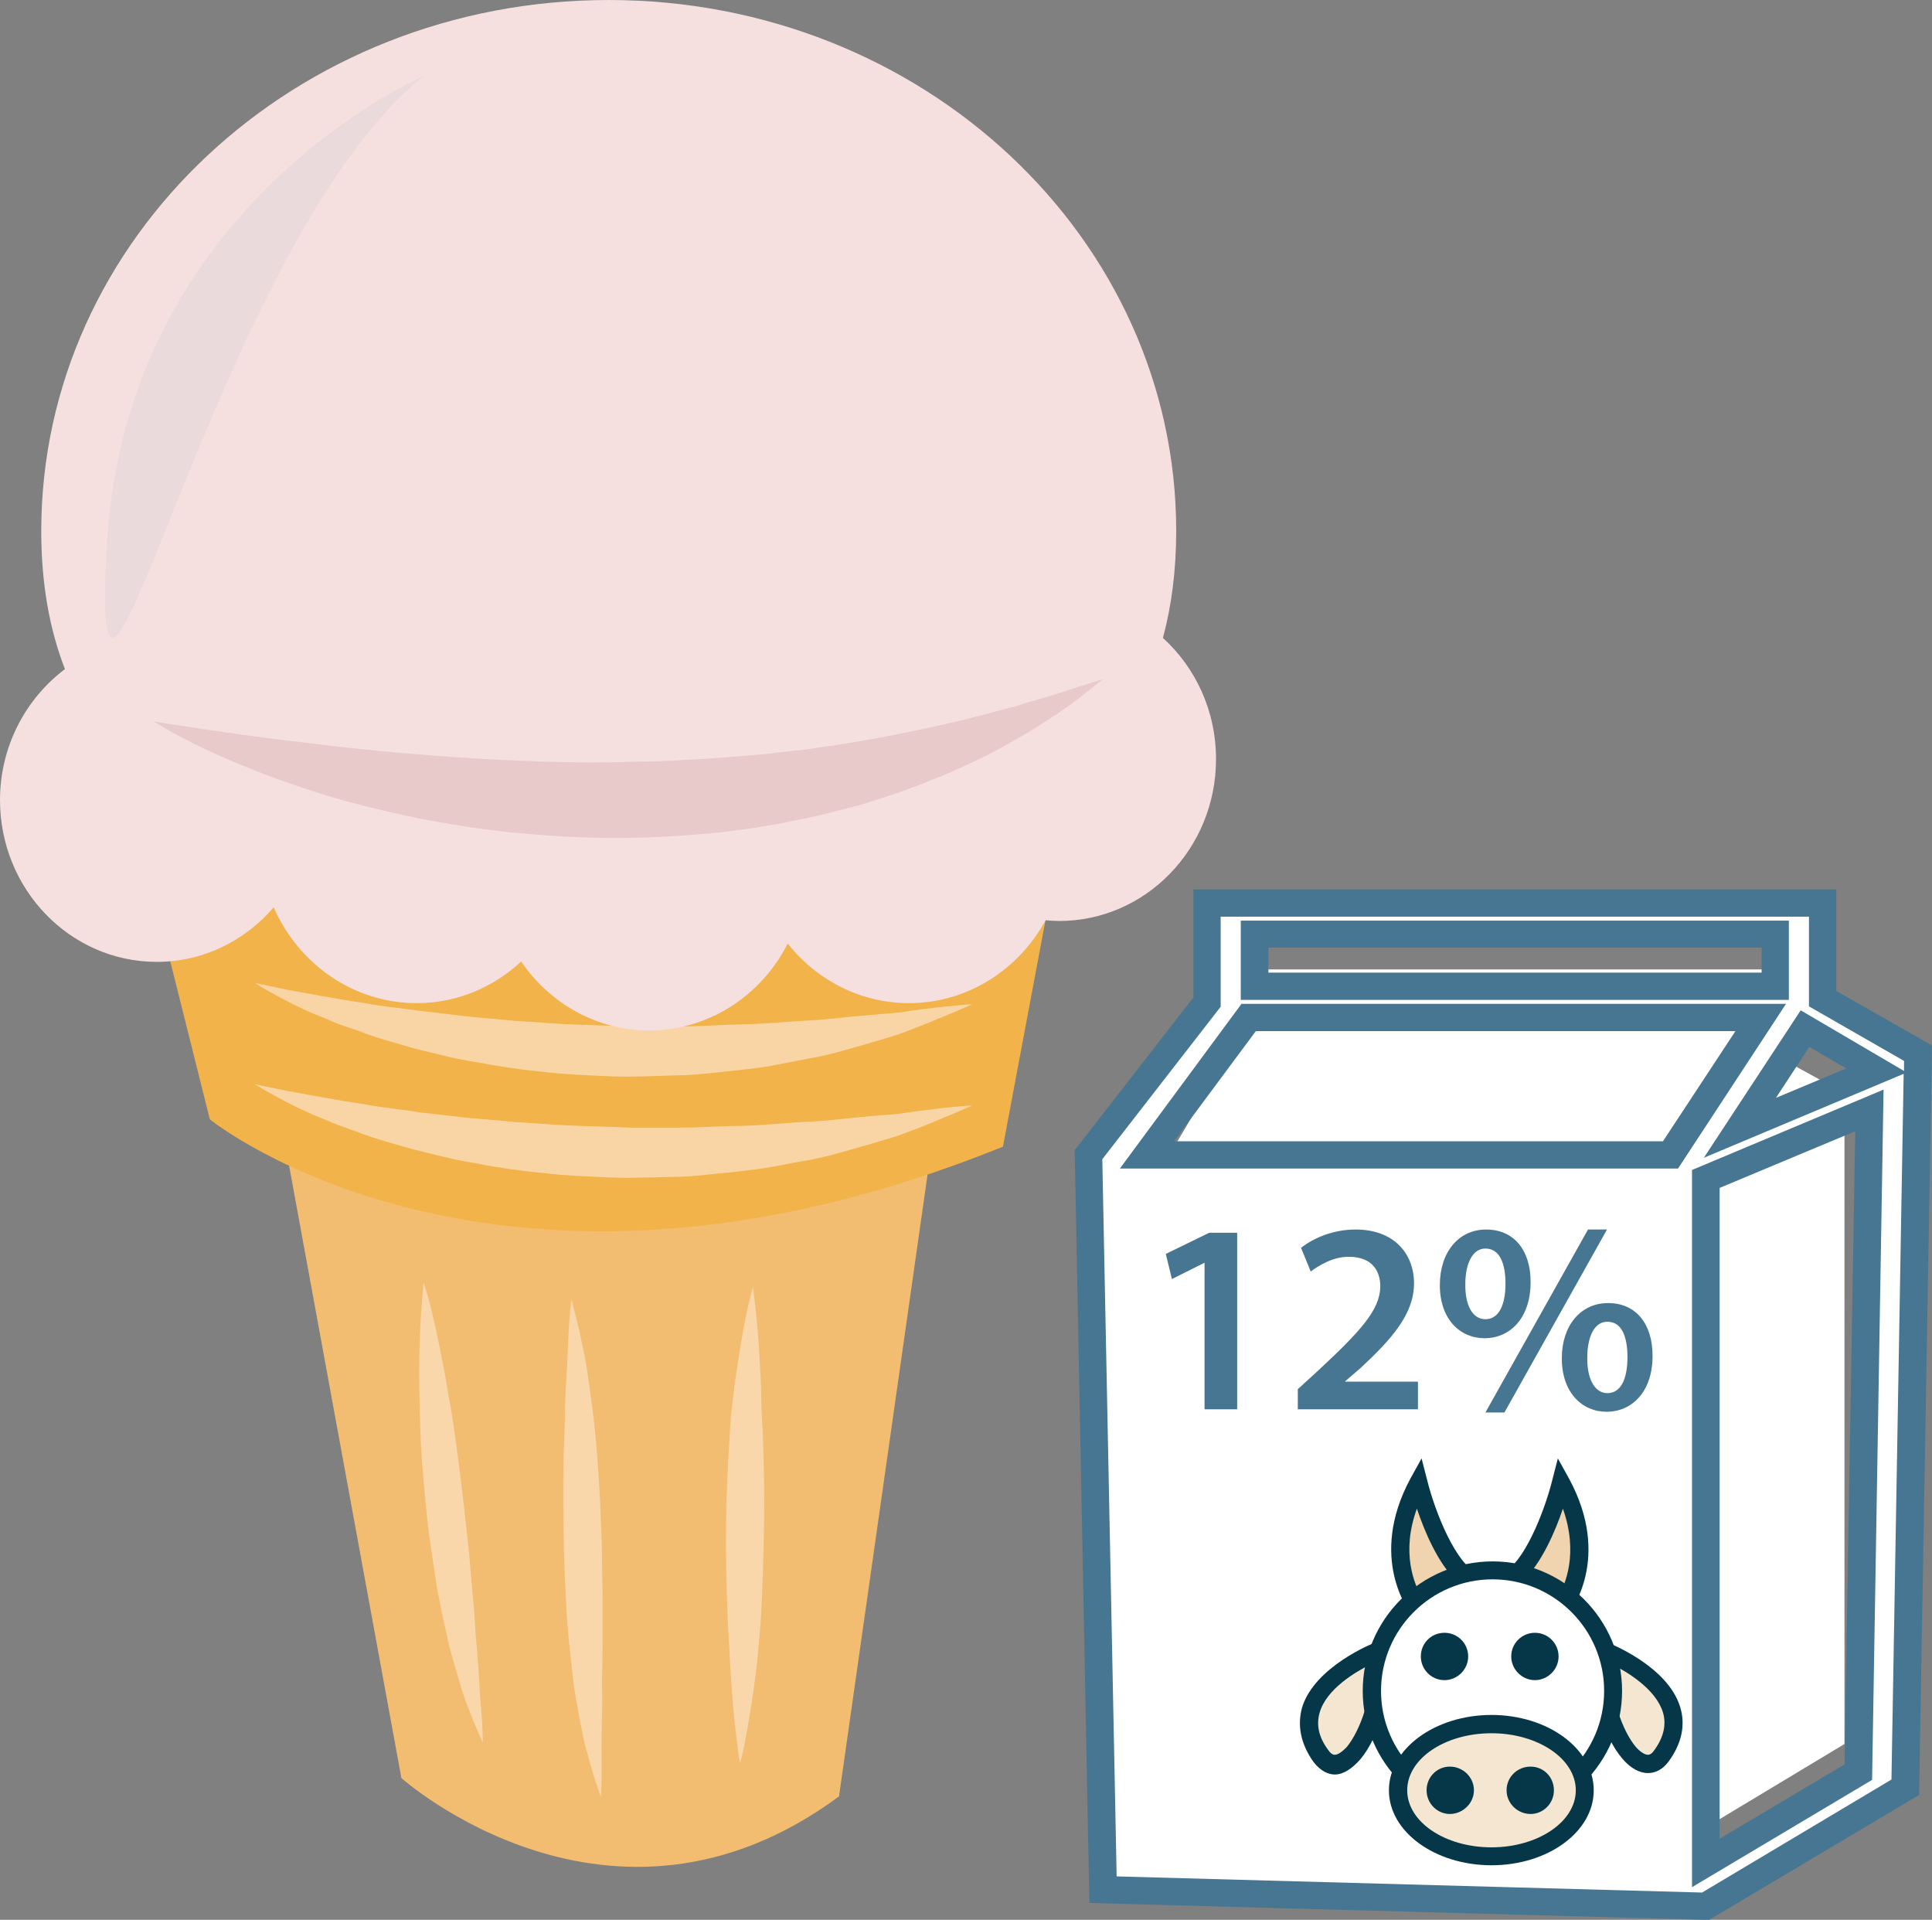
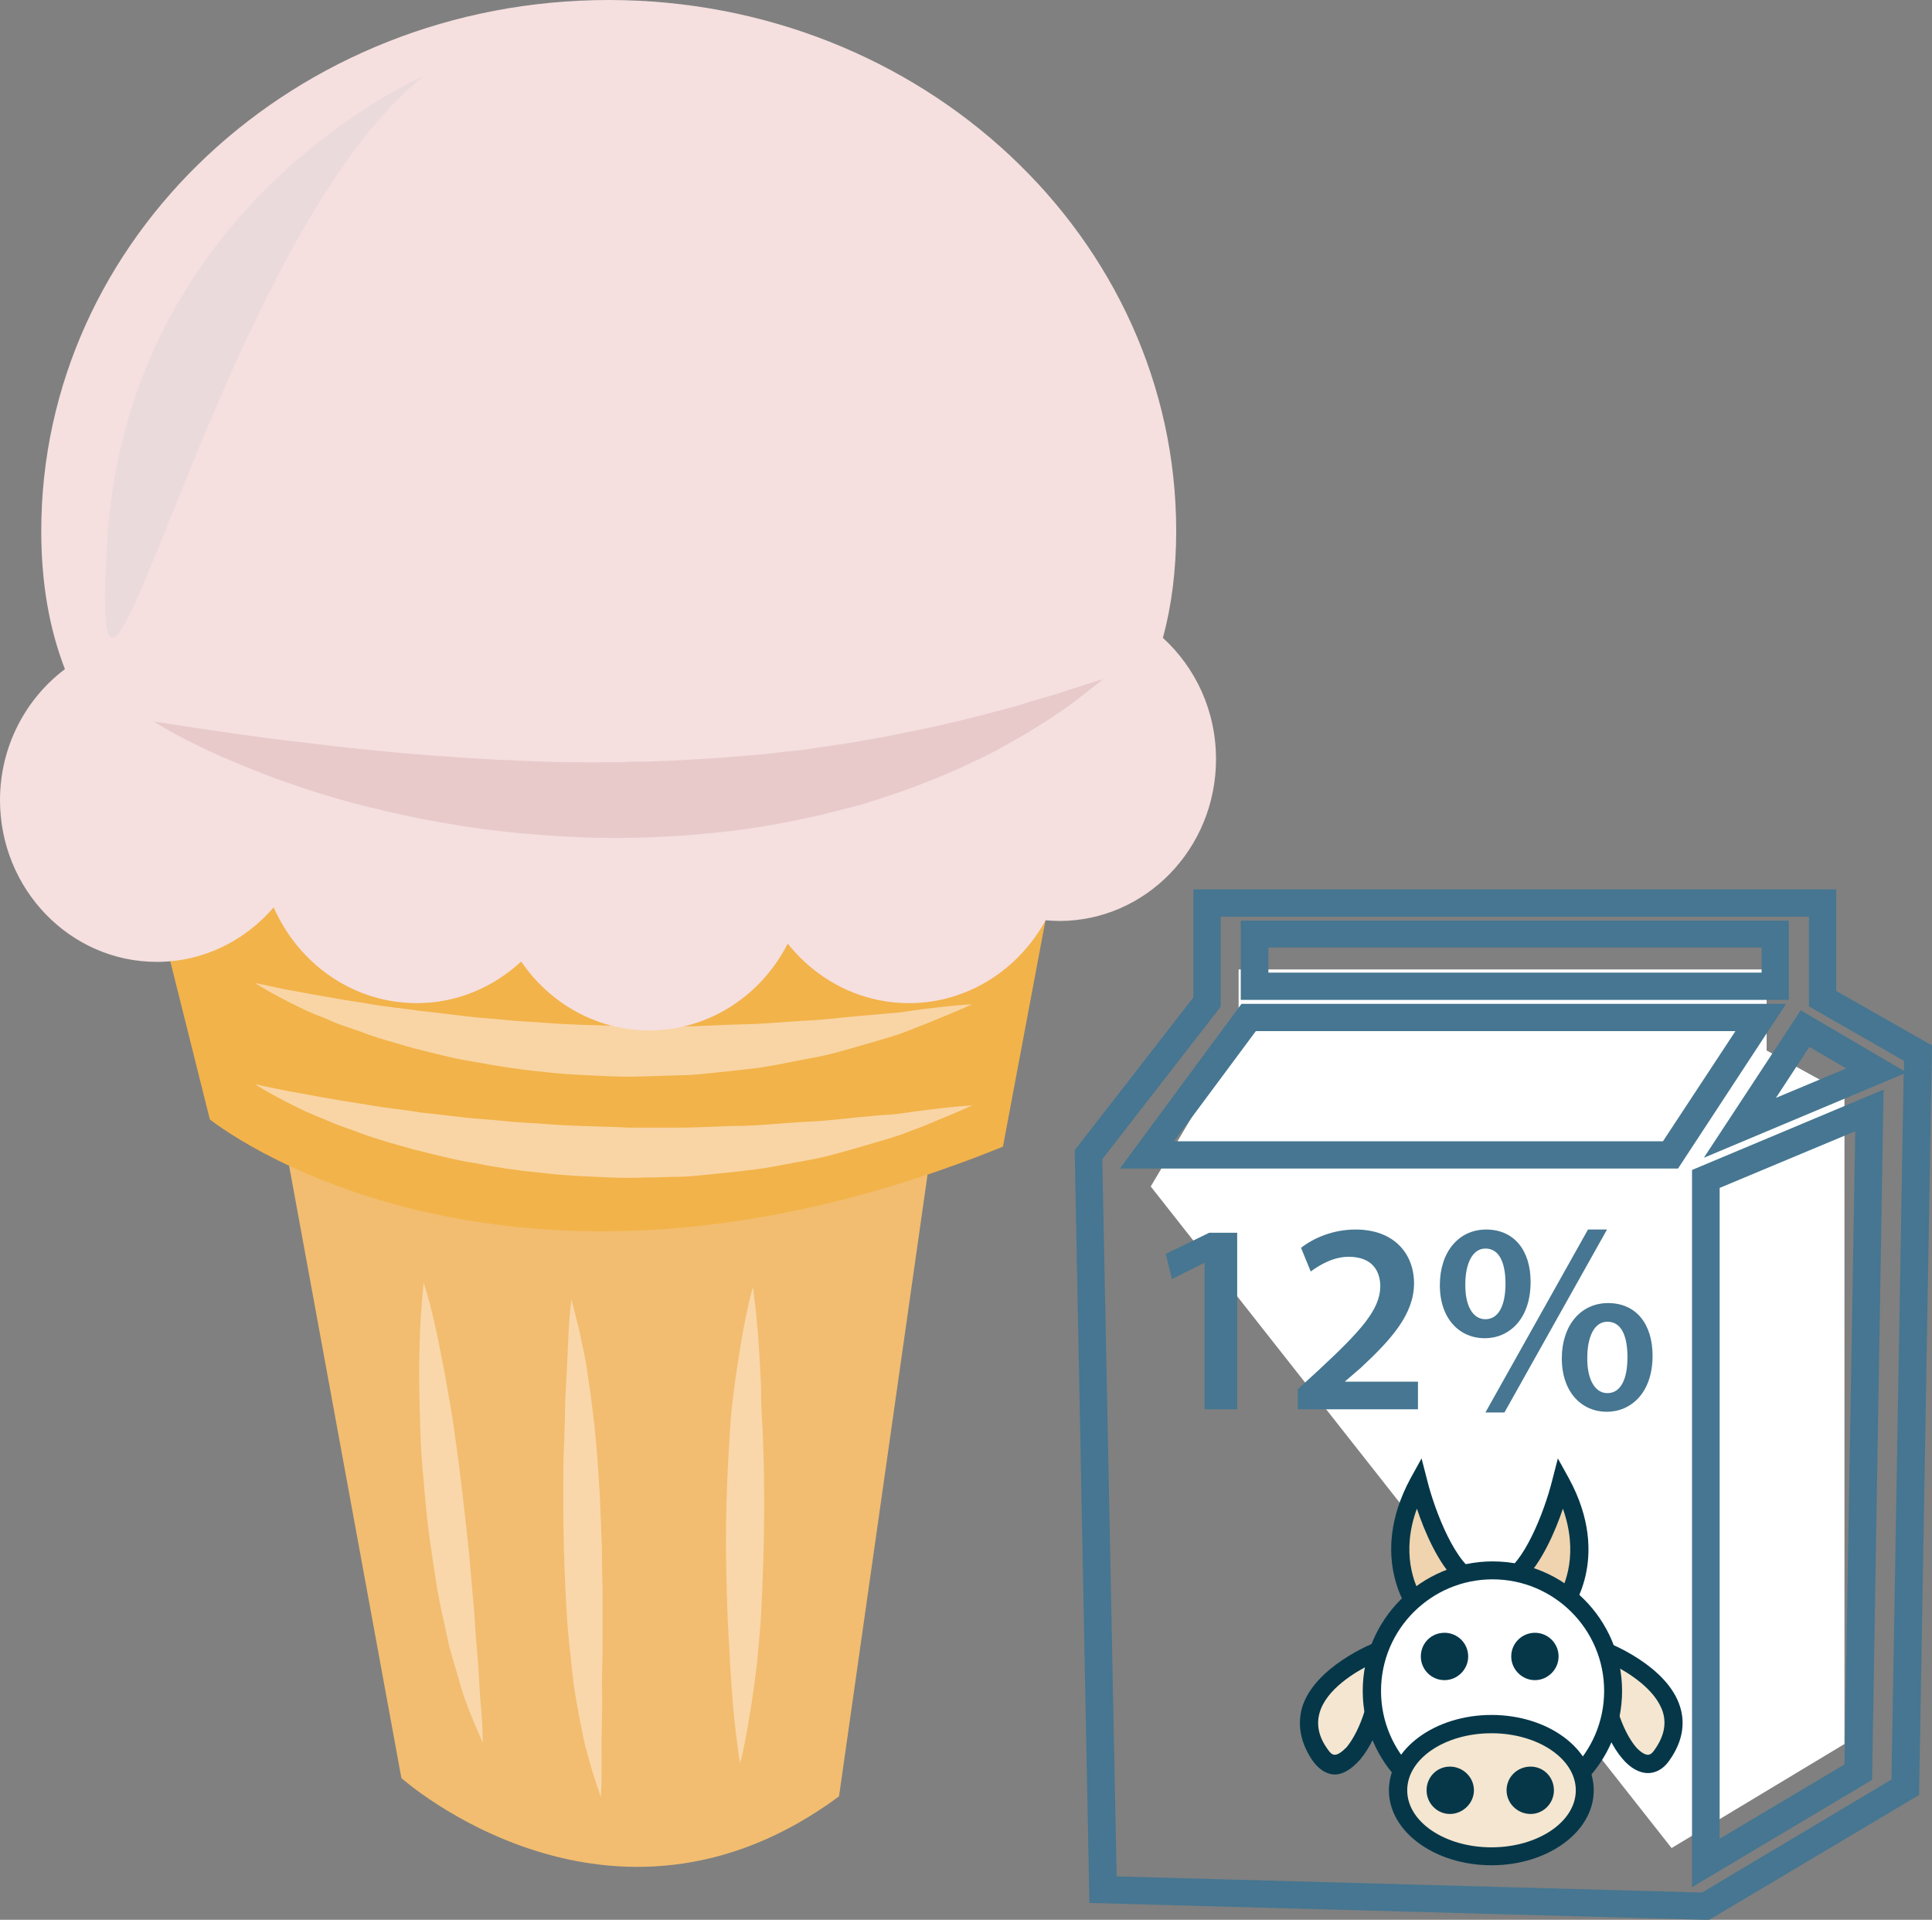
<svg xmlns="http://www.w3.org/2000/svg" id="svg74" viewBox="0 0 5386 5351" style="clip-rule:evenodd;fill-rule:evenodd;image-rendering:optimizeQuality;shape-rendering:geometricPrecision;text-rendering:geometricPrecision" version="1.1" height="53.51mm" width="53.86mm" xml:space="preserve">
  <rect x="0" y="0" width="5386" height="5351" fill="#808080" stroke="none" />
  <defs id="defs4">
    <style id="style2" type="text/css">
   
    .fil10 {fill:#053749;fill-rule:nonzero}
    .fil8 {fill:#467691;fill-rule:nonzero}
    .fil5 {fill:#E8CACB;fill-rule:nonzero}
    .fil6 {fill:#EBDADC;fill-rule:nonzero}
    .fil9 {fill:#EFD4AF;fill-rule:nonzero}
    .fil1 {fill:#F2B34A;fill-rule:nonzero}
    .fil0 {fill:#F2BD70;fill-rule:nonzero}
    .fil11 {fill:#F4E6D0;fill-rule:nonzero}
    .fil4 {fill:#F5DFDF;fill-rule:nonzero}
    .fil3 {fill:#F9D5A5;fill-rule:nonzero}
    .fil2 {fill:#F9D7AA;fill-rule:nonzero}
    .fil7 {fill:white;fill-rule:nonzero}
   
  </style>
  </defs>
  <g transform="translate(-7860,-11983)" id="Vrstva_x0020_1">
    <path style="fill:#f2bd70;fill-rule:nonzero" id="path7" d="m 8648,15134 331,1805 c 0,0 584,521 1220,51 l 266,-1868 z" class="fil0" />
    <path style="fill:#f2b34a;fill-rule:nonzero" id="path9" d="m 8235,14264 210,839 c 0,0 800,648 2211,76 l 172,-915 c 0,0 -1830,-267 -2593,0 z" class="fil1" />
    <path style="fill:#f9d7aa;fill-rule:nonzero" id="path11" d="m 9041,15558 c 0,0 7,20 16,54 9,35 21,85 32,144 6,30 13,63 18,97 6,34 13,70 18,108 11,75 21,155 30,235 4,40 9,80 13,119 3,40 7,78 10,116 4,37 6,74 8,108 3,35 6,67 8,98 2,30 3,58 5,82 2,25 4,46 5,64 2,36 2,57 2,57 0,0 -9,-19 -23,-52 -7,-17 -15,-37 -24,-61 -9,-23 -16,-50 -25,-80 -8,-29 -19,-61 -26,-95 -7,-35 -16,-71 -23,-108 -8,-38 -13,-77 -19,-116 -6,-40 -12,-80 -16,-120 -4,-41 -8,-81 -11,-121 -4,-40 -6,-79 -7,-117 -3,-76 -4,-147 -3,-208 1,-61 4,-112 7,-148 3,-36 5,-56 5,-56 z" class="fil2" />
    <path style="fill:#f9d7aa;fill-rule:nonzero" id="path13" d="m 9453,15605 c 0,0 6,21 15,59 5,18 10,41 15,67 6,26 12,56 16,88 10,66 20,142 26,224 3,41 6,83 8,126 2,42 3,86 5,129 0,44 1,87 2,130 0,42 0,84 0,125 0,40 -1,79 -2,117 1,37 1,72 0,104 0,33 -2,63 -1,89 0,26 0,50 0,69 0,38 -2,60 -2,60 0,0 -7,-20 -19,-57 -5,-18 -13,-41 -19,-67 -9,-26 -13,-56 -20,-88 -6,-33 -13,-68 -18,-105 -4,-38 -9,-77 -13,-118 -8,-82 -11,-169 -14,-256 -2,-87 -2,-174 -1,-255 2,-41 3,-80 4,-117 0,-37 2,-73 4,-105 4,-65 5,-120 8,-159 3,-38 6,-60 6,-60 z" class="fil2" />
    <path style="fill:#f9d7aa;fill-rule:nonzero" id="path15" d="m 9959,15570 c 0,0 3,21 7,57 4,37 9,89 12,152 2,31 4,65 4,101 0,36 4,73 5,112 3,77 4,160 3,242 -1,83 -4,167 -8,245 -2,39 -6,76 -9,112 -3,36 -8,70 -12,101 -9,62 -18,114 -25,150 -7,36 -13,56 -13,56 0,0 -4,-21 -8,-57 -5,-37 -11,-89 -15,-151 -2,-31 -5,-65 -6,-100 -2,-36 -5,-74 -6,-113 -3,-78 -5,-160 -4,-244 1,-83 5,-167 10,-245 2,-39 5,-77 10,-113 4,-35 9,-69 14,-100 9,-61 19,-113 27,-149 8,-36 14,-56 14,-56 z" class="fil2" />
    <path style="fill:#f9d5a5;fill-rule:nonzero" id="path17" d="m 8571,15005 c 0,0 31,7 86,18 28,5 61,11 99,18 38,7 81,14 127,21 47,9 98,13 151,22 54,5 110,14 168,18 29,2 59,5 89,8 30,2 60,4 91,6 61,5 123,6 185,8 l 47,2 h 46 c 31,0 62,0 93,0 61,0 121,-5 180,-5 59,-2 115,-8 169,-11 54,-2 104,-8 151,-13 24,-2 46,-4 68,-6 22,-1 42,-3 61,-6 38,-6 72,-9 100,-13 55,-6 88,-8 88,-8 0,0 -29,14 -81,35 -26,11 -58,25 -95,38 -36,15 -79,26 -126,40 -46,13 -97,29 -151,39 -55,9 -113,23 -173,29 -30,4 -61,7 -92,10 -31,3 -63,7 -95,8 -32,0 -64,2 -96,2 l -49,1 -49,-1 c -64,-3 -129,-5 -193,-13 -64,-6 -126,-15 -185,-27 -60,-9 -117,-25 -171,-38 -54,-15 -105,-29 -150,-46 -23,-9 -45,-16 -66,-24 -20,-8 -39,-17 -58,-24 -36,-15 -67,-31 -92,-44 -50,-26 -77,-44 -77,-44 z" class="fil3" />
    <path style="fill:#f9d5a5;fill-rule:nonzero" id="path19" d="m 8571,14723 c 0,0 31,6 86,18 28,5 61,11 99,18 38,7 81,14 127,21 47,9 98,13 151,21 54,5 110,14 168,19 29,2 59,5 89,8 30,2 60,4 91,6 61,5 123,6 185,8 l 47,2 46,-1 c 31,0 62,0 93,1 61,0 121,-5 180,-6 59,-1 115,-7 169,-10 54,-2 104,-9 151,-13 24,-2 46,-4 68,-6 22,-2 42,-3 61,-6 38,-6 72,-10 100,-13 55,-6 88,-8 88,-8 0,0 -29,14 -81,35 -26,11 -58,24 -95,38 -36,15 -79,26 -126,40 -46,13 -97,29 -151,38 -55,10 -113,24 -173,30 -30,3 -61,7 -92,10 -31,3 -63,7 -95,7 -32,1 -64,2 -96,3 l -49,1 -49,-1 c -64,-3 -129,-5 -193,-13 -64,-6 -126,-16 -185,-27 -60,-9 -117,-25 -171,-38 -54,-16 -105,-29 -150,-47 -23,-8 -45,-15 -66,-23 -20,-9 -39,-17 -58,-24 -36,-15 -67,-31 -92,-44 -50,-26 -77,-44 -77,-44 z" class="fil3" />
    <path style="fill:#f5dfdf;fill-rule:nonzero" id="path21" d="m 11102,13761 c 24,-89 37,-188 37,-298 0,-817 -708,-1480 -1582,-1480 -874,0 -1582,663 -1582,1480 0,147 23,274 66,385 -109,82 -181,215 -181,365 0,249 196,451 437,451 130,0 246,-59 326,-152 69,157 221,267 399,267 112,0 213,-44 291,-116 79,116 209,192 357,192 167,0 313,-98 386,-242 80,101 202,166 338,166 164,0 306,-94 381,-231 12,1 25,2 38,2 241,0 437,-202 437,-451 0,-135 -57,-255 -148,-338 z" class="fil4" />
    <path style="fill:#e8cacb;fill-rule:nonzero" id="path23" d="m 8289,13994 c 0,0 42,7 117,18 74,11 179,27 305,41 126,16 272,31 428,41 39,3 78,5 118,7 40,2 81,3 121,5 41,1 82,2 124,2 41,0 82,0 123,-2 83,0 165,-6 246,-11 41,-3 81,-7 120,-10 40,-5 79,-9 117,-13 39,-6 76,-12 113,-17 37,-6 73,-13 108,-19 70,-14 136,-27 197,-42 16,-4 31,-7 45,-11 15,-4 29,-7 43,-11 28,-8 54,-14 79,-21 49,-16 93,-27 129,-39 35,-12 63,-20 83,-27 19,-6 30,-9 30,-9 0,0 -9,7 -25,20 -16,12 -39,31 -70,54 -31,22 -69,47 -115,75 -46,26 -98,58 -158,84 -59,29 -125,55 -196,81 -36,12 -73,24 -111,36 -39,10 -78,20 -118,30 -81,18 -165,34 -251,44 -86,10 -174,16 -262,18 -87,2 -175,-1 -261,-8 -86,-6 -170,-16 -251,-30 -81,-13 -158,-30 -231,-48 -72,-18 -140,-38 -202,-60 -62,-20 -117,-43 -166,-63 -49,-20 -91,-40 -125,-57 -68,-34 -104,-58 -104,-58 z" class="fil5" />
    <path style="fill:#ebdadc;fill-rule:nonzero" id="path25" d="m 9041,12195 c 0,0 -823,353 -882,1293 -58,941 294,-823 882,-1293 z" class="fil6" />
  </g>
  <g transform="translate(-7860,-11983)" id="Vrstva_x0020_1_0">
    <polygon style="fill:#ffffff;fill-rule:nonzero" id="polygon29" points="11313,14685 12785,14685 12785,14911 13002,15030 13002,15122 13002,16844 12520,17134 11068,15290 11313,14876 " class="fil7" />
-     <path style="fill:#ffffff;fill-rule:nonzero" id="path31" d="m 12711,15126 181,-276 200,117 z m 329,1797 -425,253 v -1907 l 457,-191 z m -524,-1721 h -1458 l 283,-384 h 1428 z m -1159,-615 h 1452 v 145 h -1452 z m 1584,179 v -266 h -1716 v 276 l -330,426 40,2048 1680,46 557,-332 35,-2046 z" class="fil7" />
    <path style="fill:#467691;fill-rule:nonzero" id="path33" d="m 11396,14694 h 1375 v -70 h -1375 z m 1451,76 h -1528 v -221 h 1528 z m -1714,394 h 1363 l 202,-307 h -1337 z m 1405,76 h -1556 l 339,-459 h 1518 z m 116,54 v 1814 l 348,-207 30,-1765 z m -77,1949 v -1999 l 534,-224 -32,1924 z m 327,-2342 -93,142 196,-82 z m -1931,2312 1632,45 528,-315 34,-1967 -557,234 270,-411 288,169 v -28 l -265,-152 v -250 h -1640 v 251 l -330,425 z m 1652,121 h -11 l -1717,-47 -41,-2098 331,-426 v -301 h 1792 v 283 l 267,152 -36,2089 z" class="fil8" />
    <path style="fill:#efd4af;fill-rule:nonzero" id="path35" d="m 11815,16468 c 0,0 -115,-141 0,-352 0,0 61,241 158,277 z" class="fil9" />
    <path style="fill:#053749;fill-rule:nonzero" id="path37" d="m 11810,16188 c -45,123 -7,212 14,247 l 97,-45 c -52,-49 -90,-139 -111,-202 z m -3,311 -12,-16 c -5,-6 -123,-156 -3,-379 l 31,-56 16,62 c 22,88 81,237 143,259 l 56,21 z" class="fil10" />
    <path style="fill:#efd4af;fill-rule:nonzero" id="path39" d="m 12212,16468 c 0,0 114,-141 0,-352 0,0 -61,241 -159,277 z" class="fil9" />
    <path style="fill:#053749;fill-rule:nonzero" id="path41" d="m 12105,16390 98,45 c 21,-35 58,-123 14,-247 -21,63 -60,153 -112,202 z m 114,109 -231,-109 57,-21 c 61,-22 120,-171 142,-259 l 16,-62 31,56 c 121,223 3,373 -3,379 z" class="fil10" />
    <path style="fill:#f4e6d0;fill-rule:nonzero" id="path43" d="m 11705,16583 c 0,0 -291,112 -163,293 69,97 189,-120 163,-293 z" class="fil11" />
    <path style="fill:#053749;fill-rule:nonzero" id="path45" d="m 11683,16621 c -45,22 -125,70 -144,135 -10,34 -3,69 24,105 6,9 12,13 18,13 9,0 20,-8 33,-21 38,-46 72,-142 69,-232 z m -102,308 v 0 c -16,0 -39,-8 -60,-36 -35,-50 -45,-101 -31,-151 35,-114 198,-179 206,-182 l 28,-12 5,32 c 18,115 -26,247 -77,307 -23,26 -47,42 -71,42 z" class="fil10" />
    <path style="fill:#f4e6d0;fill-rule:nonzero" id="path47" d="m 12330,16583 c 0,0 291,112 163,293 -69,97 -189,-120 -163,-293 z" class="fil11" />
    <path style="fill:#053749;fill-rule:nonzero" id="path49" d="m 12352,16621 c -3,90 30,186 69,232 12,13 24,21 33,21 6,0 12,-4 18,-13 26,-36 34,-71 24,-105 -20,-65 -99,-113 -144,-135 z m 102,304 c -24,0 -49,-14 -71,-40 -52,-60 -95,-190 -78,-305 l 5,-32 29,12 c 7,3 170,66 205,181 15,49 5,100 -31,150 -20,28 -43,34 -59,34 z" class="fil10" />
    <path style="fill:#ffffff;fill-rule:nonzero" id="path51" d="m 12357,16696 c 0,185 -150,336 -336,336 -186,0 -336,-151 -336,-336 0,-185 150,-336 336,-336 186,0 336,151 336,336 z" class="fil7" />
    <path style="fill:#053749;fill-rule:nonzero" id="path53" d="m 12021,16385 c -171,0 -311,139 -311,311 0,172 140,311 311,311 171,0 311,-139 311,-311 0,-172 -140,-311 -311,-311 z m 0,672 c -199,0 -362,-162 -362,-361 0,-199 163,-361 362,-361 199,0 361,162 361,361 0,199 -162,361 -361,361 z" class="fil10" />
    <path style="fill:#f4e6d0;fill-rule:nonzero" id="path55" d="m 12278,16973 c 0,102 -117,184 -260,184 -144,0 -261,-82 -261,-184 0,-102 117,-185 261,-185 143,0 260,83 260,185 z" class="fil11" />
    <path style="fill:#053749;fill-rule:nonzero" id="path57" d="m 12018,16814 c -130,0 -235,71 -235,159 0,88 105,159 235,159 129,0 235,-71 235,-159 0,-88 -106,-159 -235,-159 z m 0,368 c -157,0 -286,-93 -286,-209 0,-116 129,-210 286,-210 157,0 285,94 285,210 0,116 -128,209 -285,209 z" class="fil10" />
    <path style="fill:#053749;fill-rule:nonzero" id="path59" d="m 11969,16973 c 0,36 -31,66 -67,66 -36,0 -65,-30 -65,-66 0,-37 29,-66 65,-66 36,0 67,29 67,66 z" class="fil10" />
    <path style="fill:#053749;fill-rule:nonzero" id="path61" d="m 12192,16973 c 0,36 -29,66 -65,66 -37,0 -67,-30 -67,-66 0,-37 30,-66 67,-66 36,0 65,29 65,66 z" class="fil10" />
-     <path style="fill:#053749;fill-rule:nonzero" id="path63" d="m 11953,16600 c 0,36 -30,66 -66,66 -37,0 -66,-30 -66,-66 0,-37 29,-66 66,-66 36,0 66,29 66,66 z" class="fil10" />
+     <path style="fill:#053749;fill-rule:nonzero" id="path63" d="m 11953,16600 c 0,36 -30,66 -66,66 -37,0 -66,-30 -66,-66 0,-37 29,-66 66,-66 36,0 66,29 66,66 " class="fil10" />
    <path style="fill:#053749;fill-rule:nonzero" id="path65" d="m 12205,16600 c 0,36 -30,66 -66,66 -36,0 -66,-30 -66,-66 0,-37 30,-66 66,-66 36,0 66,29 66,66 z" class="fil10" />
    <polygon style="fill:#467691;fill-rule:nonzero" id="polygon67" points="11127,15548 11110,15478 11231,15419 11309,15419 11309,15911 11218,15911 11218,15503 11217,15503 " class="fil8" />
    <path style="fill:#467691;fill-rule:nonzero" id="path69" d="m 11478,15911 v -56 l 59,-54 c 116,-108 170,-167 171,-232 0,-44 -23,-83 -88,-83 -43,0 -80,22 -106,41 l -27,-66 c 36,-28 90,-51 152,-51 109,0 163,69 163,150 0,86 -63,156 -149,236 l -43,37 v 1 h 203 v 77 z" class="fil8" />
    <path style="fill:#467691;fill-rule:nonzero" id="path71" d="m 12285,15767 c -1,56 19,99 56,99 38,0 56,-40 56,-100 0,-56 -15,-99 -56,-99 -38,0 -56,45 -56,100 z m 182,-5 c 0,103 -60,156 -128,156 -68,0 -125,-53 -125,-149 0,-92 53,-154 129,-154 78,0 124,58 124,147 z m -466,158 286,-510 h 53 l -286,510 z m -56,-358 c -1,57 19,98 56,98 37,0 56,-39 56,-99 0,-54 -15,-98 -56,-98 -37,0 -56,44 -56,99 z m 182,-6 c 0,104 -60,157 -128,157 -69,0 -125,-53 -125,-148 0,-93 53,-155 129,-155 78,0 124,58 124,146 z" class="fil8" />
  </g>
</svg>